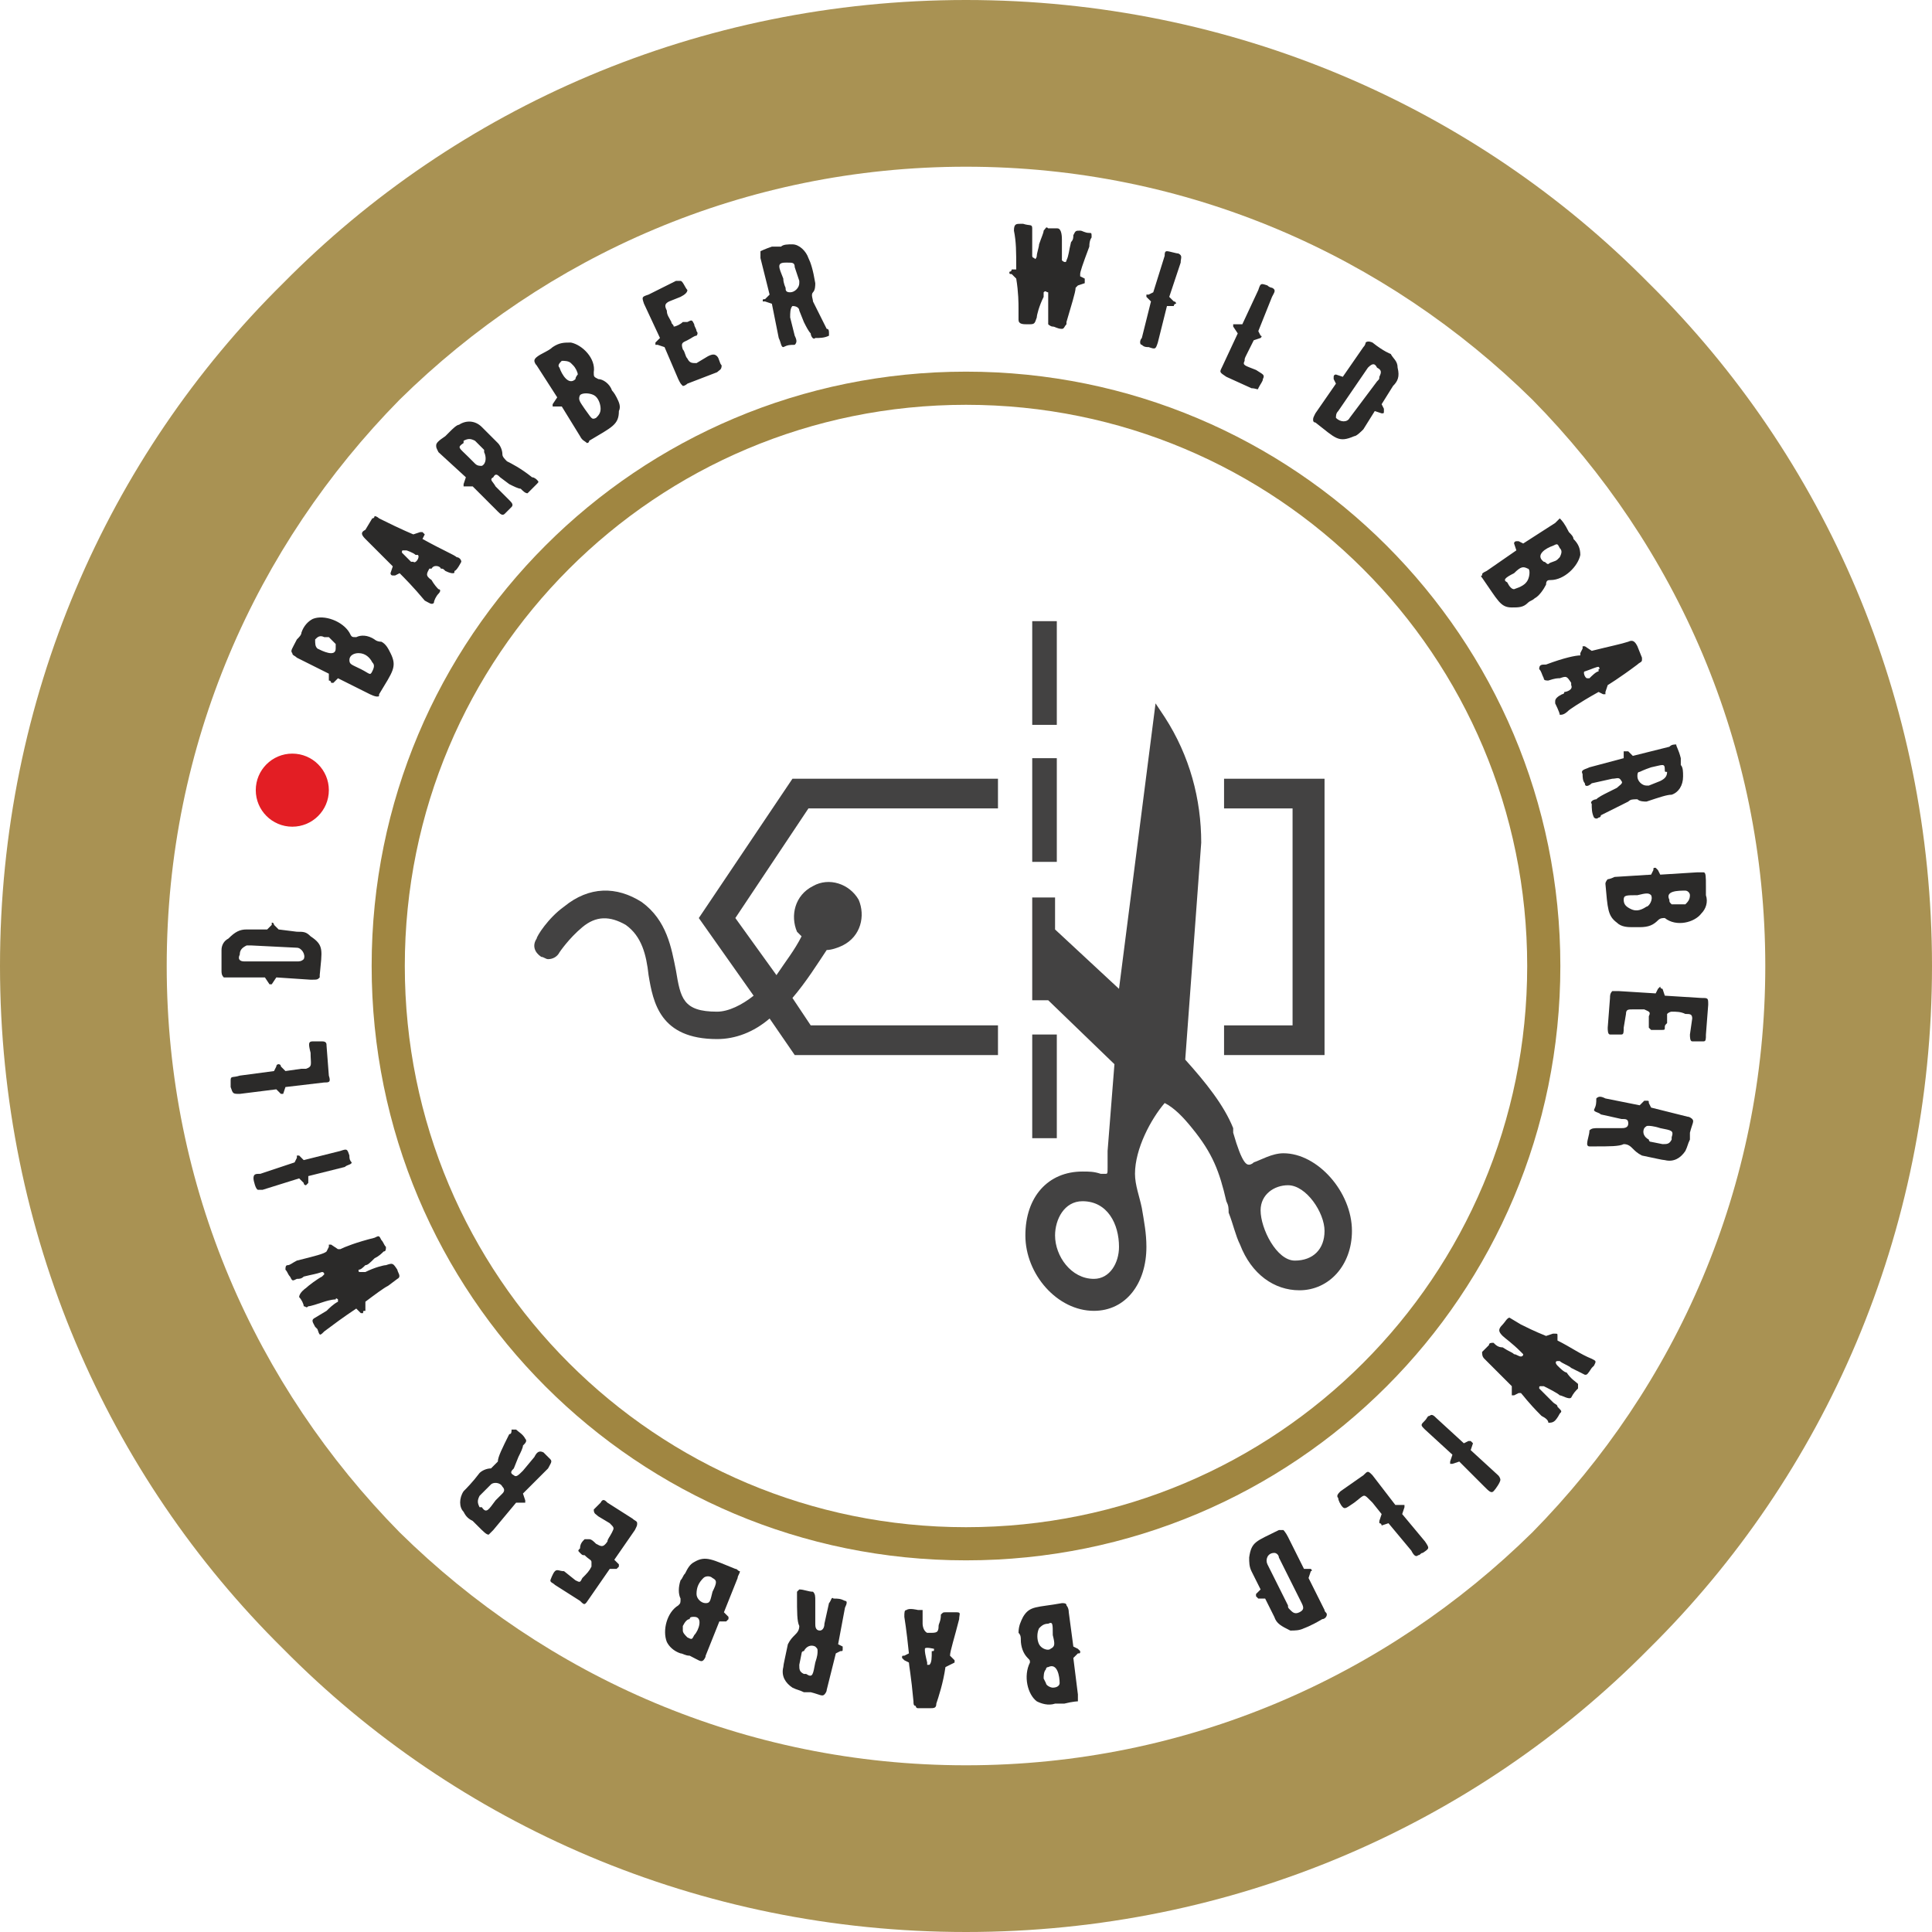
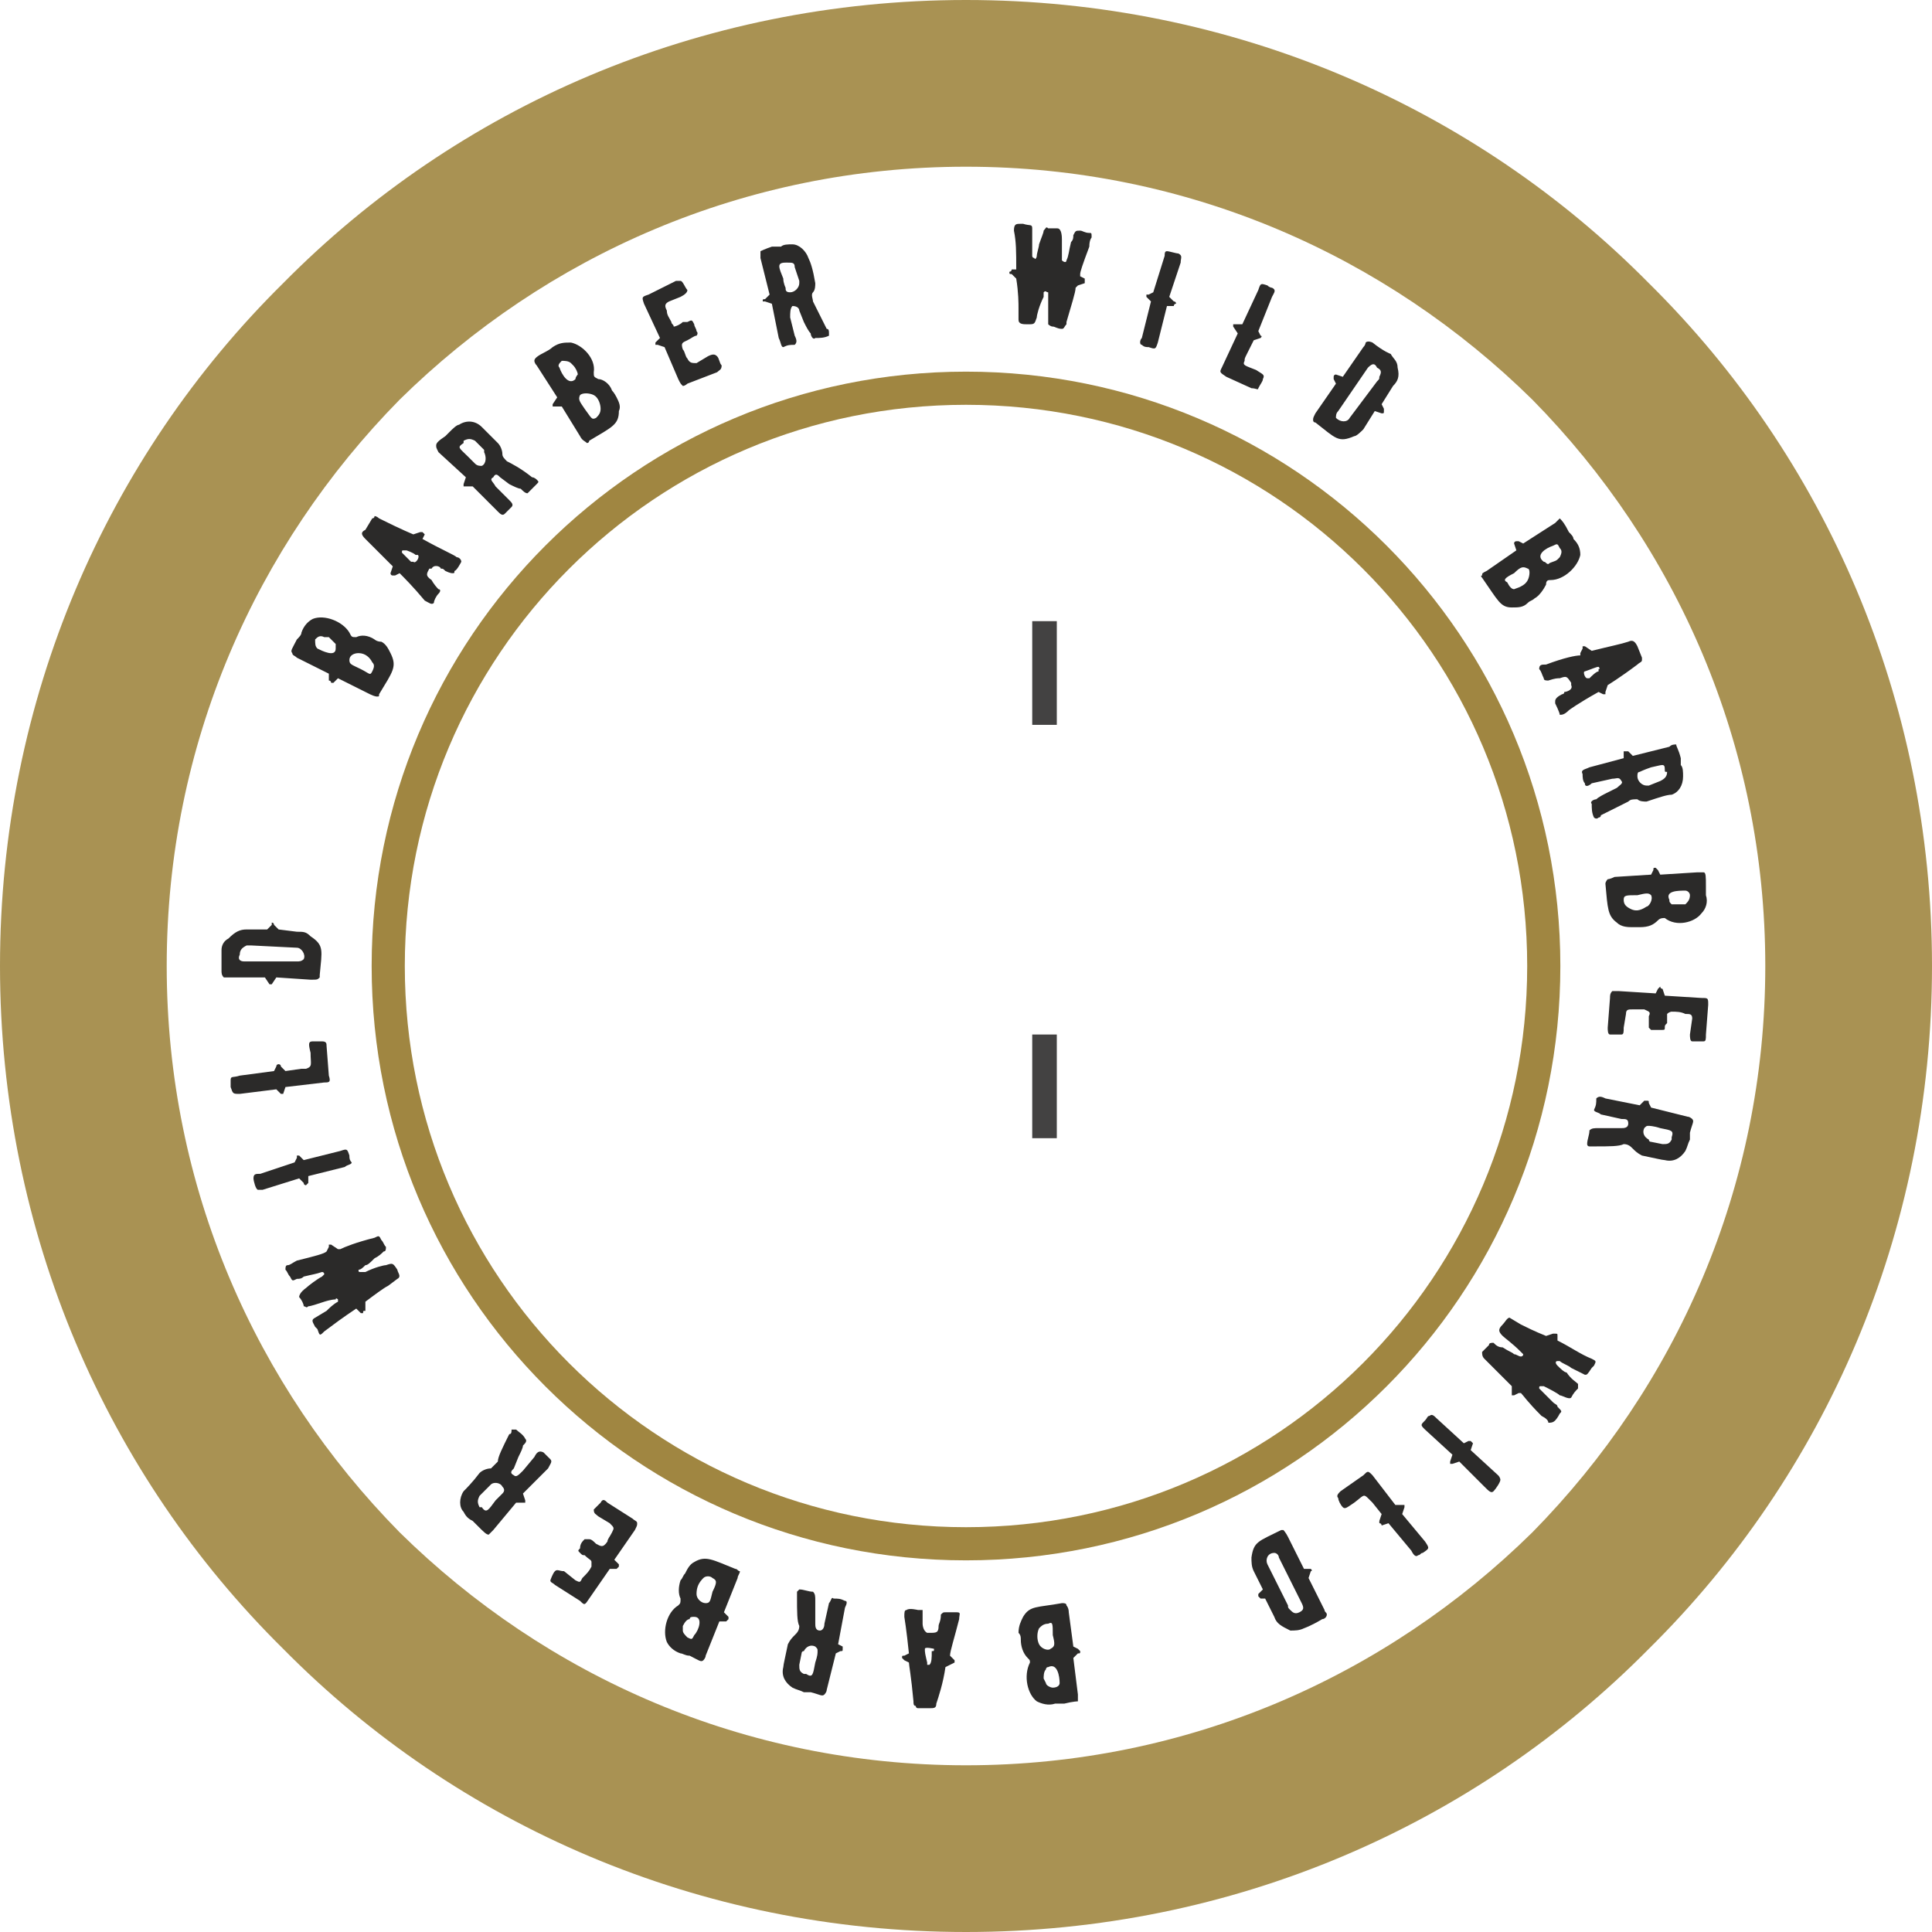
<svg xmlns="http://www.w3.org/2000/svg" xml:space="preserve" width="58.269mm" height="58.269mm" version="1.1" style="shape-rendering:geometricPrecision; text-rendering:geometricPrecision; image-rendering:optimizeQuality; fill-rule:evenodd; clip-rule:evenodd" viewBox="0 0 846 846">
  <defs>
    <style type="text/css">
   
    .str0 {stroke:#A08641;stroke-width:14.518}
    .fil2 {fill:none}
    .fil0 {fill:#434242}
    .fil4 {fill:#E31E24}
    .fil3 {fill:#2B2A29;fill-rule:nonzero}
    .fil1 {fill:#A08641;fill-rule:nonzero;fill-opacity:0.902}
   
  </style>
  </defs>
  <g id="Layer_x0020_1">
    <g id="_950816000">
-       <path class="fil0" d="M562 505c-5,0 -10,3 -13,4 -1,1 -2,1 -2,1 -1,0 -3,0 -7,-14 0,0 0,-1 0,-2 -4,-10 -12,-20 -21,-30l7 -95c0,-19 -5,-38 -16,-55l-4 -6 -16 125 -28 -26 0 -14 -10 0 0 45 7 0 29 28 -3 38 0 7c0,3 0,3 -1,3 0,0 -1,0 -2,0 -3,-1 -5,-1 -8,-1 -15,0 -25,11 -25,28 0,17 14,33 30,33 14,0 23,-12 23,-28 0,-6 -1,-11 -2,-17 -1,-5 -3,-10 -3,-15 0,-11 7,-24 13,-31 4,2 8,6 12,11 9,11 12,19 15,32 1,2 1,3 1,5 2,5 3,10 5,14 5,13 15,20 26,20 13,0 23,-11 23,-26 0,-17 -15,-34 -30,-34zm-83 55c-10,0 -17,-10 -17,-19 0,-7 4,-15 12,-15 11,0 16,10 16,20 0,7 -4,14 -11,14zm88 -8c-8,0 -15,-14 -15,-22 0,-7 6,-11 12,-11 8,0 16,12 16,20 0,8 -5,13 -13,13z" />
      <rect class="fil0" x="452" y="272" width="10.764" height="45.404" />
      <rect class="fil0" x="452" y="453" width="10.764" height="45.401" />
-       <rect class="fil0" x="452" y="332" width="10.764" height="45.404" />
-       <polygon class="fil0" points="580,462 536,462 536,449 566,449 566,354 536,354 536,341 580,341 " />
-       <path class="fil0" d="M347 437c6,-7 11,-15 15,-21 2,0 5,-1 7,-2 8,-4 10,-13 7,-20 -4,-7 -13,-10 -20,-6 -8,4 -10,13 -7,20 1,1 1,1 2,2 -3,6 -7,11 -11,17l-18 -25 32 -48 83 0 0 -13 -90 0 -41 61 24 34c-5,4 -11,7 -16,7 -15,0 -16,-6 -18,-18 -2,-10 -4,-22 -15,-30 -11,-7 -23,-7 -34,2 0,0 0,0 0,0 -7,5 -12,13 -12,14 -2,3 -1,6 2,8 1,0 2,1 3,1 2,0 4,-1 5,-3 0,0 4,-6 10,-11 0,0 0,0 0,0 6,-5 12,-5 19,-1 7,5 9,13 10,22 2,12 5,28 30,28 8,0 16,-3 23,-9l11 16 89 0 0 -13 -82 0 -8 -12z" />
    </g>
    <path class="fil1" d="M423 0c117,0 223,47 299,124 77,76 124,182 124,299 0,117 -47,223 -124,299 -76,77 -182,124 -299,124 -117,0 -223,-47 -299,-124 -77,-76 -124,-182 -124,-299 0,-117 47,-223 124,-299 76,-77 182,-124 299,-124zm248 175c-64,-63 -151,-102 -248,-102 -97,0 -184,39 -248,102 -63,64 -102,151 -102,248 0,97 39,184 102,248 64,63 151,102 248,102 97,0 184,-39 248,-102 63,-64 102,-151 102,-248 0,-97 -39,-184 -102,-248z" />
    <path class="fil2 str0" d="M423 170c140,0 253,113 253,253 0,140 -113,253 -253,253 -140,0 -253,-113 -253,-253 0,-140 113,-253 253,-253z" />
    <g id="_950815552">
-       <path class="fil3" d="M164 280c-3,-2 -6,-2 -8,-1 -2,0 -2,0 -3,-2 -3,-5 -11,-8 -16,-6 -2,1 -4,3 -5,6 0,1 -1,2 -2,3 -2,4 -3,5 -2,6 0,1 1,1 2,2l14 7 0 3c1,0 1,1 1,1 0,0 1,0 1,0l2 -2 14 7c2,1 3,1 3,1 1,0 1,0 1,-1 6,-10 8,-12 5,-18 -1,-2 -2,-4 -4,-5 -2,0 -3,-1 -3,-1zm-25 4c-1,-1 -1,-2 -1,-4 1,-1 2,-2 4,-1l2 0c1,1 2,2 3,3 0,0 0,1 0,2 0,4 -6,1 -8,0zm24 6c1,1 1,2 0,4 -1,2 -1,1 -5,-1 -4,-2 -5,-2 -5,-4 0,-2 2,-3 4,-3 3,0 5,2 6,4zm37 -46c-1,-1 -6,-3 -15,-8l1 -2c0,0 -1,-1 -1,-1 0,0 -1,0 -1,0l-3 1c0,0 -5,-2 -15,-7 0,0 -1,-1 -2,-1 0,1 -1,1 -1,1l-3 5c-2,1 -2,2 0,4 2,2 6,6 12,12l-1 3c0,0 0,1 1,1 0,0 0,0 1,0l2 -1c0,0 0,0 0,0 2,2 6,6 11,12 2,1 3,2 4,1 0,-1 1,-3 2,-4 1,-1 1,-2 0,-2 -2,-2 -3,-4 -3,-4 -3,-2 -2,-3 -1,-5 0,0 1,0 1,0 1,-2 4,-1 4,0 1,0 1,0 2,1 2,1 3,1 3,1 1,0 1,0 1,-1 1,0 3,-4 3,-4 0,-1 -1,-2 -2,-2zm-17 -1c1,1 -1,4 -2,3 0,0 -1,0 -1,0 -2,-2 -3,-3 -4,-4 0,-1 0,-1 1,-1 0,0 1,0 1,0 0,0 3,1 4,2 1,0 1,0 1,0zm50 -34c-5,-4 -9,-6 -11,-7 -1,-1 -2,-2 -2,-3 0,-2 -1,-4 -2,-5 -4,-4 -6,-6 -7,-7 -3,-3 -7,-3 -10,-1 -1,0 -3,2 -4,3l-2 2c-3,2 -4,3 -4,4 0,1 0,1 1,3l12 11 -1 3c0,0 0,1 0,1 0,0 1,0 1,0l3 0 11 11c1,1 2,2 3,1 1,-1 2,-2 3,-3 1,-1 0,-2 -1,-3l-6 -6c-1,-2 -3,-3 -1,-4 1,-2 2,-1 3,0l4 3c2,1 4,2 5,2 1,1 2,2 3,2 2,-2 3,-3 4,-4 1,-1 1,-1 0,-2 0,0 -1,-1 -2,-1zm-21 -12c0,1 0,1 0,1 1,2 1,5 -1,6 -1,0 -2,0 -3,-1 0,0 -1,-1 -3,-3 -4,-4 -5,-4 -2,-6 0,-1 0,-1 0,-1 2,-1 3,-1 5,0l4 4zm56 -26c-1,-3 -4,-5 -6,-5 -2,-1 -2,-1 -2,-3 1,-6 -5,-12 -10,-13 -3,0 -5,0 -8,2 0,0 -1,1 -3,2 -4,2 -5,3 -5,4 0,0 0,1 1,2l9 14 -2 3c0,0 0,0 0,1 1,0 1,0 1,0l3 0 8 13c1,2 2,2 3,3 0,0 1,0 1,-1 10,-6 13,-7 13,-13 1,-2 0,-4 -1,-6 -1,-2 -2,-3 -2,-3zm-23 -10c-1,-1 0,-2 1,-3 1,0 3,0 4,1l1 1c1,1 2,3 2,4 0,0 -1,1 -1,2 -3,3 -6,-2 -7,-5zm18 18c0,2 -1,3 -2,4 -2,1 -2,0 -5,-4 -2,-3 -3,-4 -2,-6 1,-1 4,-1 6,0 2,1 3,4 3,6zm51 -23c-1,-1 -2,-1 -4,0l-5 3c-2,0 -3,0 -4,-2 -1,-1 -1,-3 -2,-4 -1,-3 0,-3 2,-4 2,-1 3,-2 4,-2 0,0 1,-1 0,-2 0,-1 -1,-2 -1,-3 -1,-2 -1,-2 -3,-1 0,0 -1,0 -2,0 -1,1 -3,2 -4,2 0,-1 -1,-1 -1,-2 -1,-2 -2,-3 -2,-5 -1,-2 -1,-3 1,-4l5 -2c2,-1 3,-2 3,-3 -1,-1 -2,-4 -3,-4 0,0 -1,0 -2,0l-12 6c-3,1 -3,1 -2,4l7 15 -2 2c0,0 0,1 0,1 0,0 1,0 1,0l3 1 6 14c1,2 1,2 2,3 1,0 2,-1 2,-1l13 -5c1,-1 2,-1 2,-3 -1,-1 -1,-3 -2,-4zm48 -12c-3,-6 -5,-10 -6,-12 0,-1 -1,-3 0,-4 1,-1 1,-3 1,-4 -1,-6 -2,-9 -3,-11 -1,-3 -4,-6 -7,-6 -2,0 -4,0 -5,1l-4 0c-3,1 -5,2 -5,2 0,1 0,2 0,3l4 16 -2 2c-1,0 -1,0 -1,1 0,0 1,0 1,0l3 1 3 15c1,2 1,4 2,4 2,-1 3,-1 5,-1 1,-1 1,-2 0,-4l-2 -8c0,-2 0,-4 1,-5 2,0 3,1 3,2l2 5c1,2 2,4 3,5 0,1 1,3 2,2 2,0 4,0 6,-1 0,0 0,-1 0,-1 0,-1 0,-2 -1,-2zm-12 -21c0,0 0,0 0,1 0,2 -2,4 -4,4 -2,0 -2,-1 -2,-2 0,0 -1,-2 -1,-4 -2,-5 -3,-7 1,-7 0,0 0,0 1,0 2,0 3,0 3,2l2 6zm127 -15c0,-3 1,-4 1,-4 0,-2 0,-2 -1,-2 -2,0 -3,-1 -4,-1 -2,0 -2,0 -3,2 0,1 0,2 -1,3 -1,4 -1,6 -2,8 0,1 -1,1 -2,0 0,-1 0,-1 0,-2 0,-1 0,-6 0,-7 0,-1 0,-5 -2,-5 -1,0 -3,0 -4,0 -1,-1 -1,0 -2,1 0,1 -1,3 -2,6 0,1 -1,4 -1,5 0,1 -1,2 -1,1 0,0 -1,0 -1,-1 0,-1 0,-5 0,-6l0 -6c0,-2 -1,-1 -4,-2l0 0 -1 0c-2,0 -3,0 -3,3 1,5 1,9 1,17l-2 0c0,1 -1,1 -1,1 0,1 0,1 1,1l2 2c1,6 1,11 1,13l0 5c0,2 2,2 4,2 3,0 3,0 4,-3 0,-1 1,-5 3,-9 0,-1 0,-2 0,-2 1,-1 1,0 2,0 0,1 0,2 0,3 0,1 0,3 0,5 0,3 0,4 0,6 0,0 1,1 2,1 1,0 2,1 4,1 1,0 1,-1 2,-2l0 0c0,0 0,-1 0,-1 2,-7 4,-13 4,-15l1 -1 3 -1c0,0 0,0 0,-1 0,0 0,0 0,-1l-2 -1 0 -1c0,-1 1,-4 4,-12zm37 24l-2 -2 5 -15c0,-2 1,-3 -1,-4 -1,0 -4,-1 -5,-1 -1,0 -1,1 -1,2l-5 16 -2 1c-1,0 -1,0 -1,0 0,1 0,1 0,1l2 2 -4 16c-1,1 -1,3 0,3 1,1 2,1 3,1 3,1 3,1 4,-2l4 -16 3 0c0,0 0,-1 1,-1 0,0 0,-1 -1,-1zm39 34c1,-2 0,-2 -3,-4 -5,-2 -6,-2 -5,-4 0,-1 0,-1 1,-3l3 -6 3 -1c0,0 0,0 0,0 1,-1 0,-1 0,-1l-1 -2 6 -15c1,-2 2,-3 0,-4 0,0 -1,0 -2,-1 -3,-1 -3,-1 -4,2l-7 15 -3 0c0,0 0,0 -1,0 0,1 0,1 0,1l2 3 -7 15c-1,2 -1,2 2,4l11 5c2,0 3,1 3,0 1,-2 2,-3 2,-4zm56 -11c0,0 0,0 0,0zm-3 24l-1 -2 5 -8c2,-2 3,-4 2,-8 0,-3 -2,-4 -3,-6 0,0 -3,-1 -8,-5 0,0 -2,-1 -3,0 0,0 0,1 -1,2l-9 13 -3 -1c0,0 -1,0 -1,1 0,0 0,0 0,1l1 2 -9 13c-1,2 -1,2 -1,3 0,0 0,1 1,1l0 0c9,7 10,9 17,6 1,0 3,-2 4,-3l5 -8 3 1c1,0 1,0 1,-1 0,0 0,0 0,-1zm-15 4c-1,2 -4,2 -6,0 0,-1 0,-2 1,-3l13 -19c2,-2 3,-2 4,0 2,1 2,2 1,4 0,1 0,1 -1,2l-12 16zm81 79c2,-1 4,-4 5,-6 0,-2 1,-2 2,-2 6,0 12,-6 13,-11 0,-3 -1,-5 -3,-7 0,-1 -1,-2 -2,-3 -2,-4 -3,-5 -4,-6 0,0 -1,1 -2,2l-14 9 -2 -1c-1,0 -1,0 -1,0 0,0 -1,0 -1,1l1 3 -13 9c-2,1 -2,1 -2,2 -1,0 0,1 0,1 7,10 8,13 13,13 3,0 5,0 7,-2 1,-1 2,-1 3,-2zm8 -23c2,-1 2,-1 3,1 1,1 1,2 0,4l-1 1c-1,1 -3,1 -4,2 -1,0 -1,-1 -2,-1 -4,-3 1,-6 4,-7zm-17 19c-1,0 -2,-1 -3,-3 -2,-1 -1,-2 3,-4 3,-3 4,-3 6,-2 1,0 1,3 0,5 -1,2 -3,3 -6,4zm24 53c0,0 4,-3 13,-8l2 1c0,0 0,0 1,0 0,0 0,0 0,-1l1 -3c0,0 5,-3 13,-9 1,-1 2,-1 2,-2 0,0 0,-1 0,-1l-2 -5c-1,-2 -2,-3 -4,-2 -3,1 -8,2 -16,4l-3 -2c0,0 0,0 -1,0 0,0 0,1 0,1l-1 2c0,0 0,0 0,1 -2,0 -7,1 -15,4 -2,0 -3,0 -3,2 1,1 1,2 2,4 0,1 1,1 2,1 3,-1 4,-1 5,-1 3,-1 3,-1 5,2 0,0 0,0 0,1 1,2 -2,3 -3,3 0,1 -1,1 -1,1 -2,1 -3,2 -3,3 0,0 0,0 0,1 0,0 2,4 2,5 1,0 2,0 4,-2zm8 -14c-1,0 -2,-3 -1,-3 0,0 0,0 0,0 3,-1 5,-2 6,-2 0,0 1,1 0,1 0,1 0,1 0,1 -1,0 -3,2 -4,3 -1,0 -1,0 -1,0zm6 60c6,-3 10,-5 12,-6 1,-1 2,-1 4,-1 1,1 3,1 4,1 6,-2 9,-3 11,-3 3,-1 5,-4 5,-8 0,-2 0,-4 -1,-5l0 -3c-1,-4 -2,-5 -2,-6 -1,0 -2,0 -3,1l-16 4 -2 -2c0,0 0,0 -1,0 0,0 0,0 -1,0l0 3 -15 4c-2,1 -4,1 -3,3 0,1 0,3 1,4 0,2 2,1 3,0l9 -2c2,0 3,-1 4,1 1,1 -1,2 -2,3l-4 2c-2,1 -4,2 -5,3 -1,0 -3,1 -2,2 0,2 0,4 1,6 0,0 1,1 2,0 0,0 1,0 1,-1zm21 -13c0,0 -1,0 -1,0 -2,0 -4,-2 -4,-4 0,-1 0,-2 1,-2 0,0 2,-1 5,-2 5,-1 6,-2 6,1 0,1 0,1 1,1 0,2 -1,3 -3,4l-5 2zm-4 62c4,0 6,-1 8,-3 1,-1 2,-1 3,-1 5,4 13,2 16,-2 2,-2 3,-5 2,-8 0,-1 0,-2 0,-4 0,-4 0,-6 -1,-6 0,0 -1,0 -3,0l-16 1 -1 -2c-1,-1 -1,-1 -1,-1 -1,0 -1,0 -1,1l-1 2 -16 1c-2,1 -3,1 -3,1 0,0 -1,1 -1,2 1,11 1,14 5,17 2,2 5,2 7,2 2,0 3,0 3,0zm20 -16c1,0 2,1 2,2 0,2 -1,3 -2,4l-2 0c-2,0 -3,0 -4,0 -1,-1 -1,-1 -1,-2 -2,-4 4,-4 7,-4zm-24 8c-2,-1 -3,-2 -3,-4 0,-2 1,-2 6,-2 4,-1 5,-1 6,0 1,2 -1,5 -2,5 -3,2 -5,2 -7,1zm-4 55c1,0 1,-1 1,-3l1 -6c0,-2 1,-2 3,-2 2,0 3,0 5,0 2,1 3,1 2,3 0,2 0,4 0,5 0,0 1,1 1,1 2,0 3,0 4,0 2,0 2,0 2,-1 0,-1 0,-1 1,-2 0,-2 0,-4 0,-4 1,-1 2,-1 2,-1 2,0 4,0 6,1 2,0 3,0 3,2l-1 7c0,1 0,3 1,3 2,0 5,0 5,0 1,0 1,-1 1,-3l1 -13c0,-3 0,-3 -3,-3l-16 -1 -1 -3c0,0 -1,0 -1,-1 0,0 -1,1 -1,1l-1 2 -16 -1c-2,0 -3,0 -3,0 -1,1 -1,2 -1,3l-1 13c0,1 0,3 1,3 2,0 3,0 5,0zm-12 49c7,0 11,0 13,-1 2,0 3,1 4,2 1,1 2,2 4,3 5,1 9,2 10,2 4,1 7,-1 9,-4 1,-2 1,-3 2,-5l0 -3c1,-4 2,-5 1,-6 0,0 -1,-1 -2,-1l-16 -4 -1 -2c0,-1 0,-1 -1,-1 0,0 0,0 -1,0l-2 2 -15 -3c-2,-1 -3,-1 -4,0 0,2 0,3 -1,5 0,1 2,1 3,2l9 2c2,0 3,0 3,2 0,2 -2,2 -3,2l-5 0c-2,0 -4,0 -5,0 -2,0 -3,0 -4,1 0,2 -1,4 -1,6 0,0 0,1 1,1 1,0 1,0 2,0zm25 -2c-1,0 -1,-1 -1,-1 -2,-1 -3,-3 -2,-5 1,-1 1,-1 2,-1 0,0 2,0 5,1 5,1 6,1 5,4 0,0 0,0 0,1 -1,2 -2,2 -4,2l-5 -1zm-48 120c2,1 3,2 3,3 1,0 2,0 3,-1 0,0 1,-1 2,-3 1,-1 1,-1 -1,-3 0,-1 -1,-1 -2,-2 -3,-3 -4,-4 -6,-6 0,-1 0,-1 1,-1 1,0 1,0 1,0 2,1 6,3 7,4 1,0 4,2 5,1 1,-2 2,-3 3,-4 0,-1 0,-1 0,-2 -1,-1 -3,-2 -5,-5 -1,0 -3,-2 -4,-3 -1,-1 -1,-2 0,-2 0,0 0,0 1,0 1,1 4,2 5,3l6 3c1,0 1,0 3,-3l0 0 1 -1c1,-2 1,-2 -1,-3 -5,-2 -9,-5 -15,-8l0 -2c0,-1 0,-1 -1,-1 0,0 0,0 -1,0l-3 1c-5,-2 -9,-4 -11,-5l-5 -3c-1,0 -2,2 -3,3 -2,2 -2,3 0,5 1,1 4,3 8,7 0,0 1,1 1,1 0,1 -1,1 -1,1 -1,0 -2,-1 -3,-1 -1,-1 -2,-1 -5,-3 -2,0 -3,-1 -4,-2 -1,0 -2,0 -2,1 -1,1 -2,2 -3,3 0,1 0,2 1,3l0 0c0,0 0,0 0,0 6,6 10,10 11,11l1 1 0 3c0,0 0,1 0,1 1,0 1,0 1,0l2 -1 1 0c1,1 3,4 9,10zm-39 21l3 -1 11 11c2,2 3,3 4,2 1,-1 3,-4 3,-5 0,0 0,-1 -1,-2l-12 -11 1 -3c0,0 0,0 -1,-1 0,0 0,0 -1,0l-2 1 -12 -11c-1,-1 -2,-2 -3,-1 -1,0 -1,1 -2,2 -2,2 -2,2 0,4l12 11 -1 3c0,0 0,1 0,1 1,0 1,0 1,0zm-48 19c1,1 2,0 5,-2 4,-3 4,-4 6,-2 0,0 1,1 2,2l4 5 -1 3c0,1 0,1 0,1 1,0 1,1 1,1l3 -1 10 12c1,2 2,3 3,2 1,0 1,-1 2,-1 3,-2 3,-2 1,-5l-10 -12 1 -3c0,0 0,-1 0,-1 -1,0 -1,0 -1,0l-3 0 -10 -13c-2,-2 -2,-2 -4,0l-10 7c-1,1 -2,2 -1,3 0,1 1,3 2,4zm-17 53c0,0 0,0 0,0zm-20 -13l3 0 4 8c1,3 3,4 7,6 2,0 4,0 6,-1 0,0 3,-1 8,-4 1,0 2,-1 2,-2 0,-1 -1,-1 -1,-2l-7 -14 1 -3c0,0 1,0 0,-1 0,0 0,0 0,0l-3 0 -7 -14c-1,-2 -2,-3 -2,-3 0,0 -1,0 -1,0l-1 0c-10,5 -12,5 -13,12 0,2 0,4 1,6l4 8 -2 2c0,1 0,1 0,1 1,1 1,1 1,1zm4 -15c-1,-2 0,-5 3,-5 1,0 2,1 2,2l10 20c1,2 1,3 -1,4 -2,1 -3,0 -4,-1 -1,-1 -1,-1 -1,-2l-9 -18z" />
+       <path class="fil3" d="M164 280c-3,-2 -6,-2 -8,-1 -2,0 -2,0 -3,-2 -3,-5 -11,-8 -16,-6 -2,1 -4,3 -5,6 0,1 -1,2 -2,3 -2,4 -3,5 -2,6 0,1 1,1 2,2l14 7 0 3c1,0 1,1 1,1 0,0 1,0 1,0l2 -2 14 7c2,1 3,1 3,1 1,0 1,0 1,-1 6,-10 8,-12 5,-18 -1,-2 -2,-4 -4,-5 -2,0 -3,-1 -3,-1zm-25 4c-1,-1 -1,-2 -1,-4 1,-1 2,-2 4,-1l2 0c1,1 2,2 3,3 0,0 0,1 0,2 0,4 -6,1 -8,0zm24 6c1,1 1,2 0,4 -1,2 -1,1 -5,-1 -4,-2 -5,-2 -5,-4 0,-2 2,-3 4,-3 3,0 5,2 6,4zm37 -46c-1,-1 -6,-3 -15,-8l1 -2c0,0 -1,-1 -1,-1 0,0 -1,0 -1,0l-3 1c0,0 -5,-2 -15,-7 0,0 -1,-1 -2,-1 0,1 -1,1 -1,1l-3 5c-2,1 -2,2 0,4 2,2 6,6 12,12l-1 3c0,0 0,1 1,1 0,0 0,0 1,0l2 -1c0,0 0,0 0,0 2,2 6,6 11,12 2,1 3,2 4,1 0,-1 1,-3 2,-4 1,-1 1,-2 0,-2 -2,-2 -3,-4 -3,-4 -3,-2 -2,-3 -1,-5 0,0 1,0 1,0 1,-2 4,-1 4,0 1,0 1,0 2,1 2,1 3,1 3,1 1,0 1,0 1,-1 1,0 3,-4 3,-4 0,-1 -1,-2 -2,-2zm-17 -1c1,1 -1,4 -2,3 0,0 -1,0 -1,0 -2,-2 -3,-3 -4,-4 0,-1 0,-1 1,-1 0,0 1,0 1,0 0,0 3,1 4,2 1,0 1,0 1,0zm50 -34c-5,-4 -9,-6 -11,-7 -1,-1 -2,-2 -2,-3 0,-2 -1,-4 -2,-5 -4,-4 -6,-6 -7,-7 -3,-3 -7,-3 -10,-1 -1,0 -3,2 -4,3l-2 2c-3,2 -4,3 -4,4 0,1 0,1 1,3l12 11 -1 3c0,0 0,1 0,1 0,0 1,0 1,0l3 0 11 11c1,1 2,2 3,1 1,-1 2,-2 3,-3 1,-1 0,-2 -1,-3l-6 -6c-1,-2 -3,-3 -1,-4 1,-2 2,-1 3,0l4 3c2,1 4,2 5,2 1,1 2,2 3,2 2,-2 3,-3 4,-4 1,-1 1,-1 0,-2 0,0 -1,-1 -2,-1zm-21 -12c0,1 0,1 0,1 1,2 1,5 -1,6 -1,0 -2,0 -3,-1 0,0 -1,-1 -3,-3 -4,-4 -5,-4 -2,-6 0,-1 0,-1 0,-1 2,-1 3,-1 5,0l4 4zm56 -26c-1,-3 -4,-5 -6,-5 -2,-1 -2,-1 -2,-3 1,-6 -5,-12 -10,-13 -3,0 -5,0 -8,2 0,0 -1,1 -3,2 -4,2 -5,3 -5,4 0,0 0,1 1,2l9 14 -2 3c0,0 0,0 0,1 1,0 1,0 1,0l3 0 8 13c1,2 2,2 3,3 0,0 1,0 1,-1 10,-6 13,-7 13,-13 1,-2 0,-4 -1,-6 -1,-2 -2,-3 -2,-3zm-23 -10c-1,-1 0,-2 1,-3 1,0 3,0 4,1l1 1c1,1 2,3 2,4 0,0 -1,1 -1,2 -3,3 -6,-2 -7,-5zm18 18c0,2 -1,3 -2,4 -2,1 -2,0 -5,-4 -2,-3 -3,-4 -2,-6 1,-1 4,-1 6,0 2,1 3,4 3,6zm51 -23c-1,-1 -2,-1 -4,0l-5 3c-2,0 -3,0 -4,-2 -1,-1 -1,-3 -2,-4 -1,-3 0,-3 2,-4 2,-1 3,-2 4,-2 0,0 1,-1 0,-2 0,-1 -1,-2 -1,-3 -1,-2 -1,-2 -3,-1 0,0 -1,0 -2,0 -1,1 -3,2 -4,2 0,-1 -1,-1 -1,-2 -1,-2 -2,-3 -2,-5 -1,-2 -1,-3 1,-4l5 -2c2,-1 3,-2 3,-3 -1,-1 -2,-4 -3,-4 0,0 -1,0 -2,0l-12 6c-3,1 -3,1 -2,4l7 15 -2 2c0,0 0,1 0,1 0,0 1,0 1,0l3 1 6 14c1,2 1,2 2,3 1,0 2,-1 2,-1l13 -5c1,-1 2,-1 2,-3 -1,-1 -1,-3 -2,-4zm48 -12c-3,-6 -5,-10 -6,-12 0,-1 -1,-3 0,-4 1,-1 1,-3 1,-4 -1,-6 -2,-9 -3,-11 -1,-3 -4,-6 -7,-6 -2,0 -4,0 -5,1l-4 0c-3,1 -5,2 -5,2 0,1 0,2 0,3l4 16 -2 2c-1,0 -1,0 -1,1 0,0 1,0 1,0l3 1 3 15c1,2 1,4 2,4 2,-1 3,-1 5,-1 1,-1 1,-2 0,-4l-2 -8c0,-2 0,-4 1,-5 2,0 3,1 3,2l2 5c1,2 2,4 3,5 0,1 1,3 2,2 2,0 4,0 6,-1 0,0 0,-1 0,-1 0,-1 0,-2 -1,-2zm-12 -21c0,0 0,0 0,1 0,2 -2,4 -4,4 -2,0 -2,-1 -2,-2 0,0 -1,-2 -1,-4 -2,-5 -3,-7 1,-7 0,0 0,0 1,0 2,0 3,0 3,2l2 6zm127 -15c0,-3 1,-4 1,-4 0,-2 0,-2 -1,-2 -2,0 -3,-1 -4,-1 -2,0 -2,0 -3,2 0,1 0,2 -1,3 -1,4 -1,6 -2,8 0,1 -1,1 -2,0 0,-1 0,-1 0,-2 0,-1 0,-6 0,-7 0,-1 0,-5 -2,-5 -1,0 -3,0 -4,0 -1,-1 -1,0 -2,1 0,1 -1,3 -2,6 0,1 -1,4 -1,5 0,1 -1,2 -1,1 0,0 -1,0 -1,-1 0,-1 0,-5 0,-6l0 -6c0,-2 -1,-1 -4,-2l0 0 -1 0c-2,0 -3,0 -3,3 1,5 1,9 1,17l-2 0c0,1 -1,1 -1,1 0,1 0,1 1,1l2 2c1,6 1,11 1,13l0 5c0,2 2,2 4,2 3,0 3,0 4,-3 0,-1 1,-5 3,-9 0,-1 0,-2 0,-2 1,-1 1,0 2,0 0,1 0,2 0,3 0,1 0,3 0,5 0,3 0,4 0,6 0,0 1,1 2,1 1,0 2,1 4,1 1,0 1,-1 2,-2l0 0c0,0 0,-1 0,-1 2,-7 4,-13 4,-15l1 -1 3 -1c0,0 0,0 0,-1 0,0 0,0 0,-1l-2 -1 0 -1c0,-1 1,-4 4,-12zm37 24l-2 -2 5 -15c0,-2 1,-3 -1,-4 -1,0 -4,-1 -5,-1 -1,0 -1,1 -1,2l-5 16 -2 1c-1,0 -1,0 -1,0 0,1 0,1 0,1l2 2 -4 16c-1,1 -1,3 0,3 1,1 2,1 3,1 3,1 3,1 4,-2l4 -16 3 0c0,0 0,-1 1,-1 0,0 0,-1 -1,-1zm39 34c1,-2 0,-2 -3,-4 -5,-2 -6,-2 -5,-4 0,-1 0,-1 1,-3l3 -6 3 -1c0,0 0,0 0,0 1,-1 0,-1 0,-1l-1 -2 6 -15c1,-2 2,-3 0,-4 0,0 -1,0 -2,-1 -3,-1 -3,-1 -4,2l-7 15 -3 0c0,0 0,0 -1,0 0,1 0,1 0,1l2 3 -7 15c-1,2 -1,2 2,4l11 5c2,0 3,1 3,0 1,-2 2,-3 2,-4zm56 -11c0,0 0,0 0,0zm-3 24l-1 -2 5 -8c2,-2 3,-4 2,-8 0,-3 -2,-4 -3,-6 0,0 -3,-1 -8,-5 0,0 -2,-1 -3,0 0,0 0,1 -1,2l-9 13 -3 -1c0,0 -1,0 -1,1 0,0 0,0 0,1l1 2 -9 13c-1,2 -1,2 -1,3 0,0 0,1 1,1l0 0c9,7 10,9 17,6 1,0 3,-2 4,-3l5 -8 3 1c1,0 1,0 1,-1 0,0 0,0 0,-1zm-15 4c-1,2 -4,2 -6,0 0,-1 0,-2 1,-3l13 -19c2,-2 3,-2 4,0 2,1 2,2 1,4 0,1 0,1 -1,2l-12 16zm81 79c2,-1 4,-4 5,-6 0,-2 1,-2 2,-2 6,0 12,-6 13,-11 0,-3 -1,-5 -3,-7 0,-1 -1,-2 -2,-3 -2,-4 -3,-5 -4,-6 0,0 -1,1 -2,2l-14 9 -2 -1c-1,0 -1,0 -1,0 0,0 -1,0 -1,1l1 3 -13 9c-2,1 -2,1 -2,2 -1,0 0,1 0,1 7,10 8,13 13,13 3,0 5,0 7,-2 1,-1 2,-1 3,-2zm8 -23c2,-1 2,-1 3,1 1,1 1,2 0,4l-1 1c-1,1 -3,1 -4,2 -1,0 -1,-1 -2,-1 -4,-3 1,-6 4,-7zm-17 19c-1,0 -2,-1 -3,-3 -2,-1 -1,-2 3,-4 3,-3 4,-3 6,-2 1,0 1,3 0,5 -1,2 -3,3 -6,4zm24 53c0,0 4,-3 13,-8l2 1c0,0 0,0 1,0 0,0 0,0 0,-1l1 -3c0,0 5,-3 13,-9 1,-1 2,-1 2,-2 0,0 0,-1 0,-1l-2 -5c-1,-2 -2,-3 -4,-2 -3,1 -8,2 -16,4l-3 -2c0,0 0,0 -1,0 0,0 0,1 0,1l-1 2c0,0 0,0 0,1 -2,0 -7,1 -15,4 -2,0 -3,0 -3,2 1,1 1,2 2,4 0,1 1,1 2,1 3,-1 4,-1 5,-1 3,-1 3,-1 5,2 0,0 0,0 0,1 1,2 -2,3 -3,3 0,1 -1,1 -1,1 -2,1 -3,2 -3,3 0,0 0,0 0,1 0,0 2,4 2,5 1,0 2,0 4,-2zm8 -14c-1,0 -2,-3 -1,-3 0,0 0,0 0,0 3,-1 5,-2 6,-2 0,0 1,1 0,1 0,1 0,1 0,1 -1,0 -3,2 -4,3 -1,0 -1,0 -1,0zm6 60c6,-3 10,-5 12,-6 1,-1 2,-1 4,-1 1,1 3,1 4,1 6,-2 9,-3 11,-3 3,-1 5,-4 5,-8 0,-2 0,-4 -1,-5l0 -3c-1,-4 -2,-5 -2,-6 -1,0 -2,0 -3,1l-16 4 -2 -2c0,0 0,0 -1,0 0,0 0,0 -1,0l0 3 -15 4c-2,1 -4,1 -3,3 0,1 0,3 1,4 0,2 2,1 3,0l9 -2c2,0 3,-1 4,1 1,1 -1,2 -2,3l-4 2c-2,1 -4,2 -5,3 -1,0 -3,1 -2,2 0,2 0,4 1,6 0,0 1,1 2,0 0,0 1,0 1,-1zm21 -13c0,0 -1,0 -1,0 -2,0 -4,-2 -4,-4 0,-1 0,-2 1,-2 0,0 2,-1 5,-2 5,-1 6,-2 6,1 0,1 0,1 1,1 0,2 -1,3 -3,4l-5 2zm-4 62c4,0 6,-1 8,-3 1,-1 2,-1 3,-1 5,4 13,2 16,-2 2,-2 3,-5 2,-8 0,-1 0,-2 0,-4 0,-4 0,-6 -1,-6 0,0 -1,0 -3,0l-16 1 -1 -2c-1,-1 -1,-1 -1,-1 -1,0 -1,0 -1,1l-1 2 -16 1c-2,1 -3,1 -3,1 0,0 -1,1 -1,2 1,11 1,14 5,17 2,2 5,2 7,2 2,0 3,0 3,0zm20 -16c1,0 2,1 2,2 0,2 -1,3 -2,4l-2 0c-2,0 -3,0 -4,0 -1,-1 -1,-1 -1,-2 -2,-4 4,-4 7,-4zm-24 8c-2,-1 -3,-2 -3,-4 0,-2 1,-2 6,-2 4,-1 5,-1 6,0 1,2 -1,5 -2,5 -3,2 -5,2 -7,1zm-4 55c1,0 1,-1 1,-3l1 -6c0,-2 1,-2 3,-2 2,0 3,0 5,0 2,1 3,1 2,3 0,2 0,4 0,5 0,0 1,1 1,1 2,0 3,0 4,0 2,0 2,0 2,-1 0,-1 0,-1 1,-2 0,-2 0,-4 0,-4 1,-1 2,-1 2,-1 2,0 4,0 6,1 2,0 3,0 3,2l-1 7c0,1 0,3 1,3 2,0 5,0 5,0 1,0 1,-1 1,-3l1 -13c0,-3 0,-3 -3,-3l-16 -1 -1 -3c0,0 -1,0 -1,-1 0,0 -1,1 -1,1l-1 2 -16 -1c-2,0 -3,0 -3,0 -1,1 -1,2 -1,3l-1 13c0,1 0,3 1,3 2,0 3,0 5,0zm-12 49c7,0 11,0 13,-1 2,0 3,1 4,2 1,1 2,2 4,3 5,1 9,2 10,2 4,1 7,-1 9,-4 1,-2 1,-3 2,-5l0 -3c1,-4 2,-5 1,-6 0,0 -1,-1 -2,-1l-16 -4 -1 -2c0,-1 0,-1 -1,-1 0,0 0,0 -1,0l-2 2 -15 -3c-2,-1 -3,-1 -4,0 0,2 0,3 -1,5 0,1 2,1 3,2l9 2c2,0 3,0 3,2 0,2 -2,2 -3,2l-5 0c-2,0 -4,0 -5,0 -2,0 -3,0 -4,1 0,2 -1,4 -1,6 0,0 0,1 1,1 1,0 1,0 2,0zm25 -2c-1,0 -1,-1 -1,-1 -2,-1 -3,-3 -2,-5 1,-1 1,-1 2,-1 0,0 2,0 5,1 5,1 6,1 5,4 0,0 0,0 0,1 -1,2 -2,2 -4,2l-5 -1zm-48 120c2,1 3,2 3,3 1,0 2,0 3,-1 0,0 1,-1 2,-3 1,-1 1,-1 -1,-3 0,-1 -1,-1 -2,-2 -3,-3 -4,-4 -6,-6 0,-1 0,-1 1,-1 1,0 1,0 1,0 2,1 6,3 7,4 1,0 4,2 5,1 1,-2 2,-3 3,-4 0,-1 0,-1 0,-2 -1,-1 -3,-2 -5,-5 -1,0 -3,-2 -4,-3 -1,-1 -1,-2 0,-2 0,0 0,0 1,0 1,1 4,2 5,3l6 3c1,0 1,0 3,-3l0 0 1 -1c1,-2 1,-2 -1,-3 -5,-2 -9,-5 -15,-8l0 -2c0,-1 0,-1 -1,-1 0,0 0,0 -1,0l-3 1c-5,-2 -9,-4 -11,-5l-5 -3c-1,0 -2,2 -3,3 -2,2 -2,3 0,5 1,1 4,3 8,7 0,0 1,1 1,1 0,1 -1,1 -1,1 -1,0 -2,-1 -3,-1 -1,-1 -2,-1 -5,-3 -2,0 -3,-1 -4,-2 -1,0 -2,0 -2,1 -1,1 -2,2 -3,3 0,1 0,2 1,3l0 0c0,0 0,0 0,0 6,6 10,10 11,11l1 1 0 3c0,0 0,1 0,1 1,0 1,0 1,0l2 -1 1 0c1,1 3,4 9,10zm-39 21l3 -1 11 11c2,2 3,3 4,2 1,-1 3,-4 3,-5 0,0 0,-1 -1,-2l-12 -11 1 -3c0,0 0,0 -1,-1 0,0 0,0 -1,0l-2 1 -12 -11c-1,-1 -2,-2 -3,-1 -1,0 -1,1 -2,2 -2,2 -2,2 0,4l12 11 -1 3c0,0 0,1 0,1 1,0 1,0 1,0zm-48 19c1,1 2,0 5,-2 4,-3 4,-4 6,-2 0,0 1,1 2,2l4 5 -1 3c0,1 0,1 0,1 1,0 1,1 1,1l3 -1 10 12c1,2 2,3 3,2 1,0 1,-1 2,-1 3,-2 3,-2 1,-5l-10 -12 1 -3c0,0 0,-1 0,-1 -1,0 -1,0 -1,0l-3 0 -10 -13c-2,-2 -2,-2 -4,0l-10 7c-1,1 -2,2 -1,3 0,1 1,3 2,4zm-17 53c0,0 0,0 0,0zm-20 -13l3 0 4 8c1,3 3,4 7,6 2,0 4,0 6,-1 0,0 3,-1 8,-4 1,0 2,-1 2,-2 0,-1 -1,-1 -1,-2l-7 -14 1 -3c0,0 1,0 0,-1 0,0 0,0 0,0l-3 0 -7 -14c-1,-2 -2,-3 -2,-3 0,0 -1,0 -1,0c-10,5 -12,5 -13,12 0,2 0,4 1,6l4 8 -2 2c0,1 0,1 0,1 1,1 1,1 1,1zm4 -15c-1,-2 0,-5 3,-5 1,0 2,1 2,2l10 20c1,2 1,3 -1,4 -2,1 -3,0 -4,-1 -1,-1 -1,-1 -1,-2l-9 -18z" />
      <path class="fil3" d="M447 718c0,3 1,6 3,8 1,1 1,1 1,2 -3,6 -1,14 3,17 2,1 5,2 8,1 1,0 2,0 4,0 4,-1 6,-1 6,-1 0,-1 0,-2 0,-3l-2 -16 2 -2c1,0 1,0 1,-1 0,0 0,0 -1,-1l-2 -1 -2 -15c0,-2 -1,-3 -1,-3 0,-1 -1,-1 -2,-1 -11,2 -14,1 -17,6 -1,2 -2,4 -2,7 1,1 1,2 1,3zm17 19c0,1 -1,2 -3,2 -1,0 -3,-1 -3,-2l-1 -2c0,-1 0,-3 1,-4 0,0 0,-1 1,-1 4,-2 5,4 5,7zm-9 -24c1,-1 2,-2 4,-2 2,-1 2,0 2,5 1,4 1,5 -1,6 -1,1 -4,0 -5,-2 -1,-2 -1,-5 0,-7zm-59 -5c0,0 1,6 2,16l-2 1c-1,0 -1,0 -1,1 0,0 0,0 1,1l2 1c0,1 1,6 2,17 0,1 0,2 1,2 0,0 0,1 1,1l5 0c2,0 3,0 3,-2 1,-3 3,-9 4,-16l4 -2c0,0 0,0 0,-1 0,0 0,0 0,0l-2 -2c0,0 0,0 0,0 0,-2 2,-8 4,-16 0,-2 1,-3 -1,-3 -1,0 -3,0 -5,0 -1,0 -1,0 -2,1 0,3 -1,4 -1,5 0,3 -1,3 -4,3 0,0 0,0 -1,0 -2,-1 -2,-4 -2,-4 0,-1 0,-1 0,-2 0,-2 0,-3 0,-4 -1,0 -1,0 -2,0 0,0 -4,-1 -5,0 -1,0 -1,1 -1,3zm9 14c0,-1 4,0 4,0 0,1 0,1 -1,1 0,3 0,5 -1,6 0,0 -1,0 -1,0 0,-1 0,-1 0,-1 0,0 -1,-4 -1,-5 0,0 0,-1 0,-1zm-56 -23c0,7 0,11 1,13 0,2 -1,3 -2,4 -1,1 -2,2 -3,4 -1,5 -2,9 -2,10 -1,4 1,7 4,9 2,1 3,1 5,2l3 0c4,1 5,2 6,1 0,0 1,-1 1,-2l4 -16 2 -1c1,0 1,0 1,-1 0,0 0,0 0,-1l-2 -1 3 -16c1,-2 1,-3 0,-3 -2,-1 -3,-1 -5,-1 -1,-1 -1,1 -2,2l-2 9c0,2 -1,3 -2,3 -2,0 -2,-2 -2,-3l0 -5c0,-2 0,-4 0,-5 0,-2 0,-3 -1,-4 -2,0 -4,-1 -6,-1 0,0 -1,1 -1,1 0,1 0,1 0,2zm2 25c0,0 0,-1 1,-1 1,-2 3,-3 5,-2 1,1 1,1 1,2 0,1 0,2 -1,5 -1,5 -1,7 -4,5 0,0 0,0 -1,0 -2,-1 -2,-2 -2,-4l1 -5zm-53 -32c-1,3 -1,6 0,8 0,2 0,2 -1,3 -5,3 -7,11 -5,16 1,2 3,4 6,5 1,0 2,1 4,1 4,2 5,3 6,2 0,0 1,-1 1,-2l6 -15 3 0c1,-1 1,-1 1,-1 0,0 0,-1 0,-1l-2 -2 6 -15c0,-1 1,-2 1,-3 -1,0 -1,-1 -2,-1 -10,-4 -13,-6 -18,-3 -2,1 -3,3 -4,5 -1,1 -1,2 -2,3zm6 24c-1,2 -1,2 -3,1 -1,-1 -2,-2 -2,-3l0 -2c1,-2 2,-3 3,-3 0,-1 1,-1 2,-1 4,0 2,6 0,8zm4 -25c1,-1 3,-1 4,0 2,1 2,2 0,6 -1,4 -1,5 -3,5 -2,0 -4,-2 -4,-4 0,-3 1,-5 3,-7zm-48 -30c0,2 1,2 2,3l5 3c2,2 2,2 1,4 -1,2 -2,3 -2,4 -2,3 -3,2 -5,1 -1,-1 -2,-2 -3,-2 -1,0 -2,0 -2,0 -1,1 -2,2 -2,4 -1,1 -1,1 0,2 1,1 1,1 2,1 2,2 3,2 3,3 0,1 0,1 0,2 -1,2 -2,3 -4,5 -1,2 -1,2 -3,1l-5 -4c-2,0 -3,-1 -4,0 -1,1 -2,4 -2,4 0,1 1,1 2,2l11 7c2,2 2,2 4,-1l9 -13 3 0c0,0 0,0 1,-1 0,0 0,0 0,-1l-2 -2 9 -13c1,-2 1,-2 1,-3 0,-1 -1,-1 -2,-2l-11 -7c-1,-1 -2,-2 -3,0 -1,1 -2,2 -3,3zm-37 -33c-3,6 -5,10 -5,12 -1,1 -2,2 -3,3 -2,0 -4,1 -5,2 -3,4 -6,7 -7,8 -2,3 -2,7 0,9 1,2 2,3 4,4l2 2c3,3 4,4 5,4 0,0 1,-1 2,-2l10 -12 3 0c1,0 1,0 1,0 0,0 0,-1 0,-1l-1 -3 11 -11c1,-2 2,-3 1,-4 -1,-1 -2,-2 -3,-3 -2,-1 -3,0 -4,2l-5 6c-2,2 -3,3 -4,2 -2,-1 -1,-2 0,-3l2 -5c1,-2 2,-4 2,-5 1,-1 2,-2 1,-3 -1,-2 -3,-3 -4,-4 -1,0 -1,0 -2,0 0,1 0,2 -1,2zm-9 23c0,0 0,0 1,-1 1,-1 4,-1 5,1 1,1 1,2 0,3 0,0 -1,1 -3,3 -3,4 -4,6 -6,3 0,0 0,0 -1,0 -1,-2 -1,-3 0,-5l4 -4zm-84 -99c-2,1 -3,2 -4,2 -1,0 -1,1 -1,2 1,1 1,2 2,3 1,2 1,2 3,1 1,0 2,0 3,-1 4,-1 5,-1 8,-2 1,0 1,1 1,1 -1,1 -1,1 -1,1 -2,1 -6,4 -7,5 0,0 -3,2 -3,4 1,1 2,3 2,4 1,0 1,1 2,0 1,0 4,-1 7,-2 0,0 3,-1 5,-1 0,-1 1,0 1,0 0,0 0,1 0,1 -2,1 -4,3 -5,4l-5 3c-2,1 -1,2 0,4l0 0 1 1c1,3 1,3 3,1 4,-3 8,-6 14,-10l2 2c0,0 1,0 1,0 0,-1 0,-1 1,-1l0 -4c4,-3 8,-6 10,-7l4 -3c2,-1 0,-3 0,-4 -2,-3 -2,-3 -5,-2 -1,0 -5,1 -9,3 -1,0 -2,0 -2,0 -1,0 -1,0 -1,-1 1,0 2,-1 3,-2 1,0 2,-1 4,-3 2,-1 3,-2 4,-3 1,0 1,-1 1,-2 -1,-1 -1,-2 -2,-3 -1,-2 -1,-2 -3,-1l0 0c0,0 0,0 0,0 -8,2 -13,4 -15,5l-1 0 -3 -2c0,0 -1,0 -1,0 0,0 0,0 0,1l-1 2 0 0c-1,1 -5,2 -13,4zm0 -45l-1 2 -15 5c-2,0 -3,0 -3,2 0,1 1,5 2,5 0,0 1,0 2,0l16 -5 2 2c0,1 1,1 1,1 0,0 1,-1 1,-1l0 -3 16 -4c1,-1 3,-1 3,-2 -1,-1 -1,-2 -1,-3 -1,-3 -1,-3 -4,-2l-16 4 -2 -2c0,0 0,0 -1,0 0,0 0,0 0,1zm7 -51c-2,0 -2,1 -1,5 0,5 1,6 -2,7 0,0 -1,0 -2,0l-7 1 -2 -2c0,-1 -1,-1 -1,-1 0,0 -1,0 -1,1l-1 2 -15 2c-3,1 -4,0 -4,2 0,1 0,2 0,3 1,3 1,3 4,3l16 -2 2 2c0,0 0,0 1,0 0,0 0,0 0,0l1 -3 17 -2c2,0 3,0 2,-3l-1 -13c0,-1 0,-2 -2,-2 -1,0 -3,0 -4,0zm-40 -40c0,0 0,0 0,0zm22 -11l-2 2 -9 0c-3,0 -5,1 -8,4 -2,1 -3,3 -3,5 0,0 0,3 0,9 0,1 0,2 1,3 1,0 2,0 3,0l15 0 2 3c0,0 0,0 1,0 0,0 0,0 0,0l2 -3 15 1c3,0 3,0 4,-1 0,0 0,0 0,-1l0 0c1,-11 2,-13 -4,-17 -2,-2 -3,-2 -6,-2l-8 -1 -2 -2c0,0 0,-1 -1,-1 0,0 0,1 0,1zm11 10c2,0 4,3 3,5 -1,1 -2,1 -3,1l-23 0c-2,0 -3,-1 -2,-3 0,-2 1,-3 3,-4 0,0 1,0 2,0l20 1z" />
    </g>
-     <circle class="fil4" cx="128" cy="346" r="16" />
  </g>
</svg>